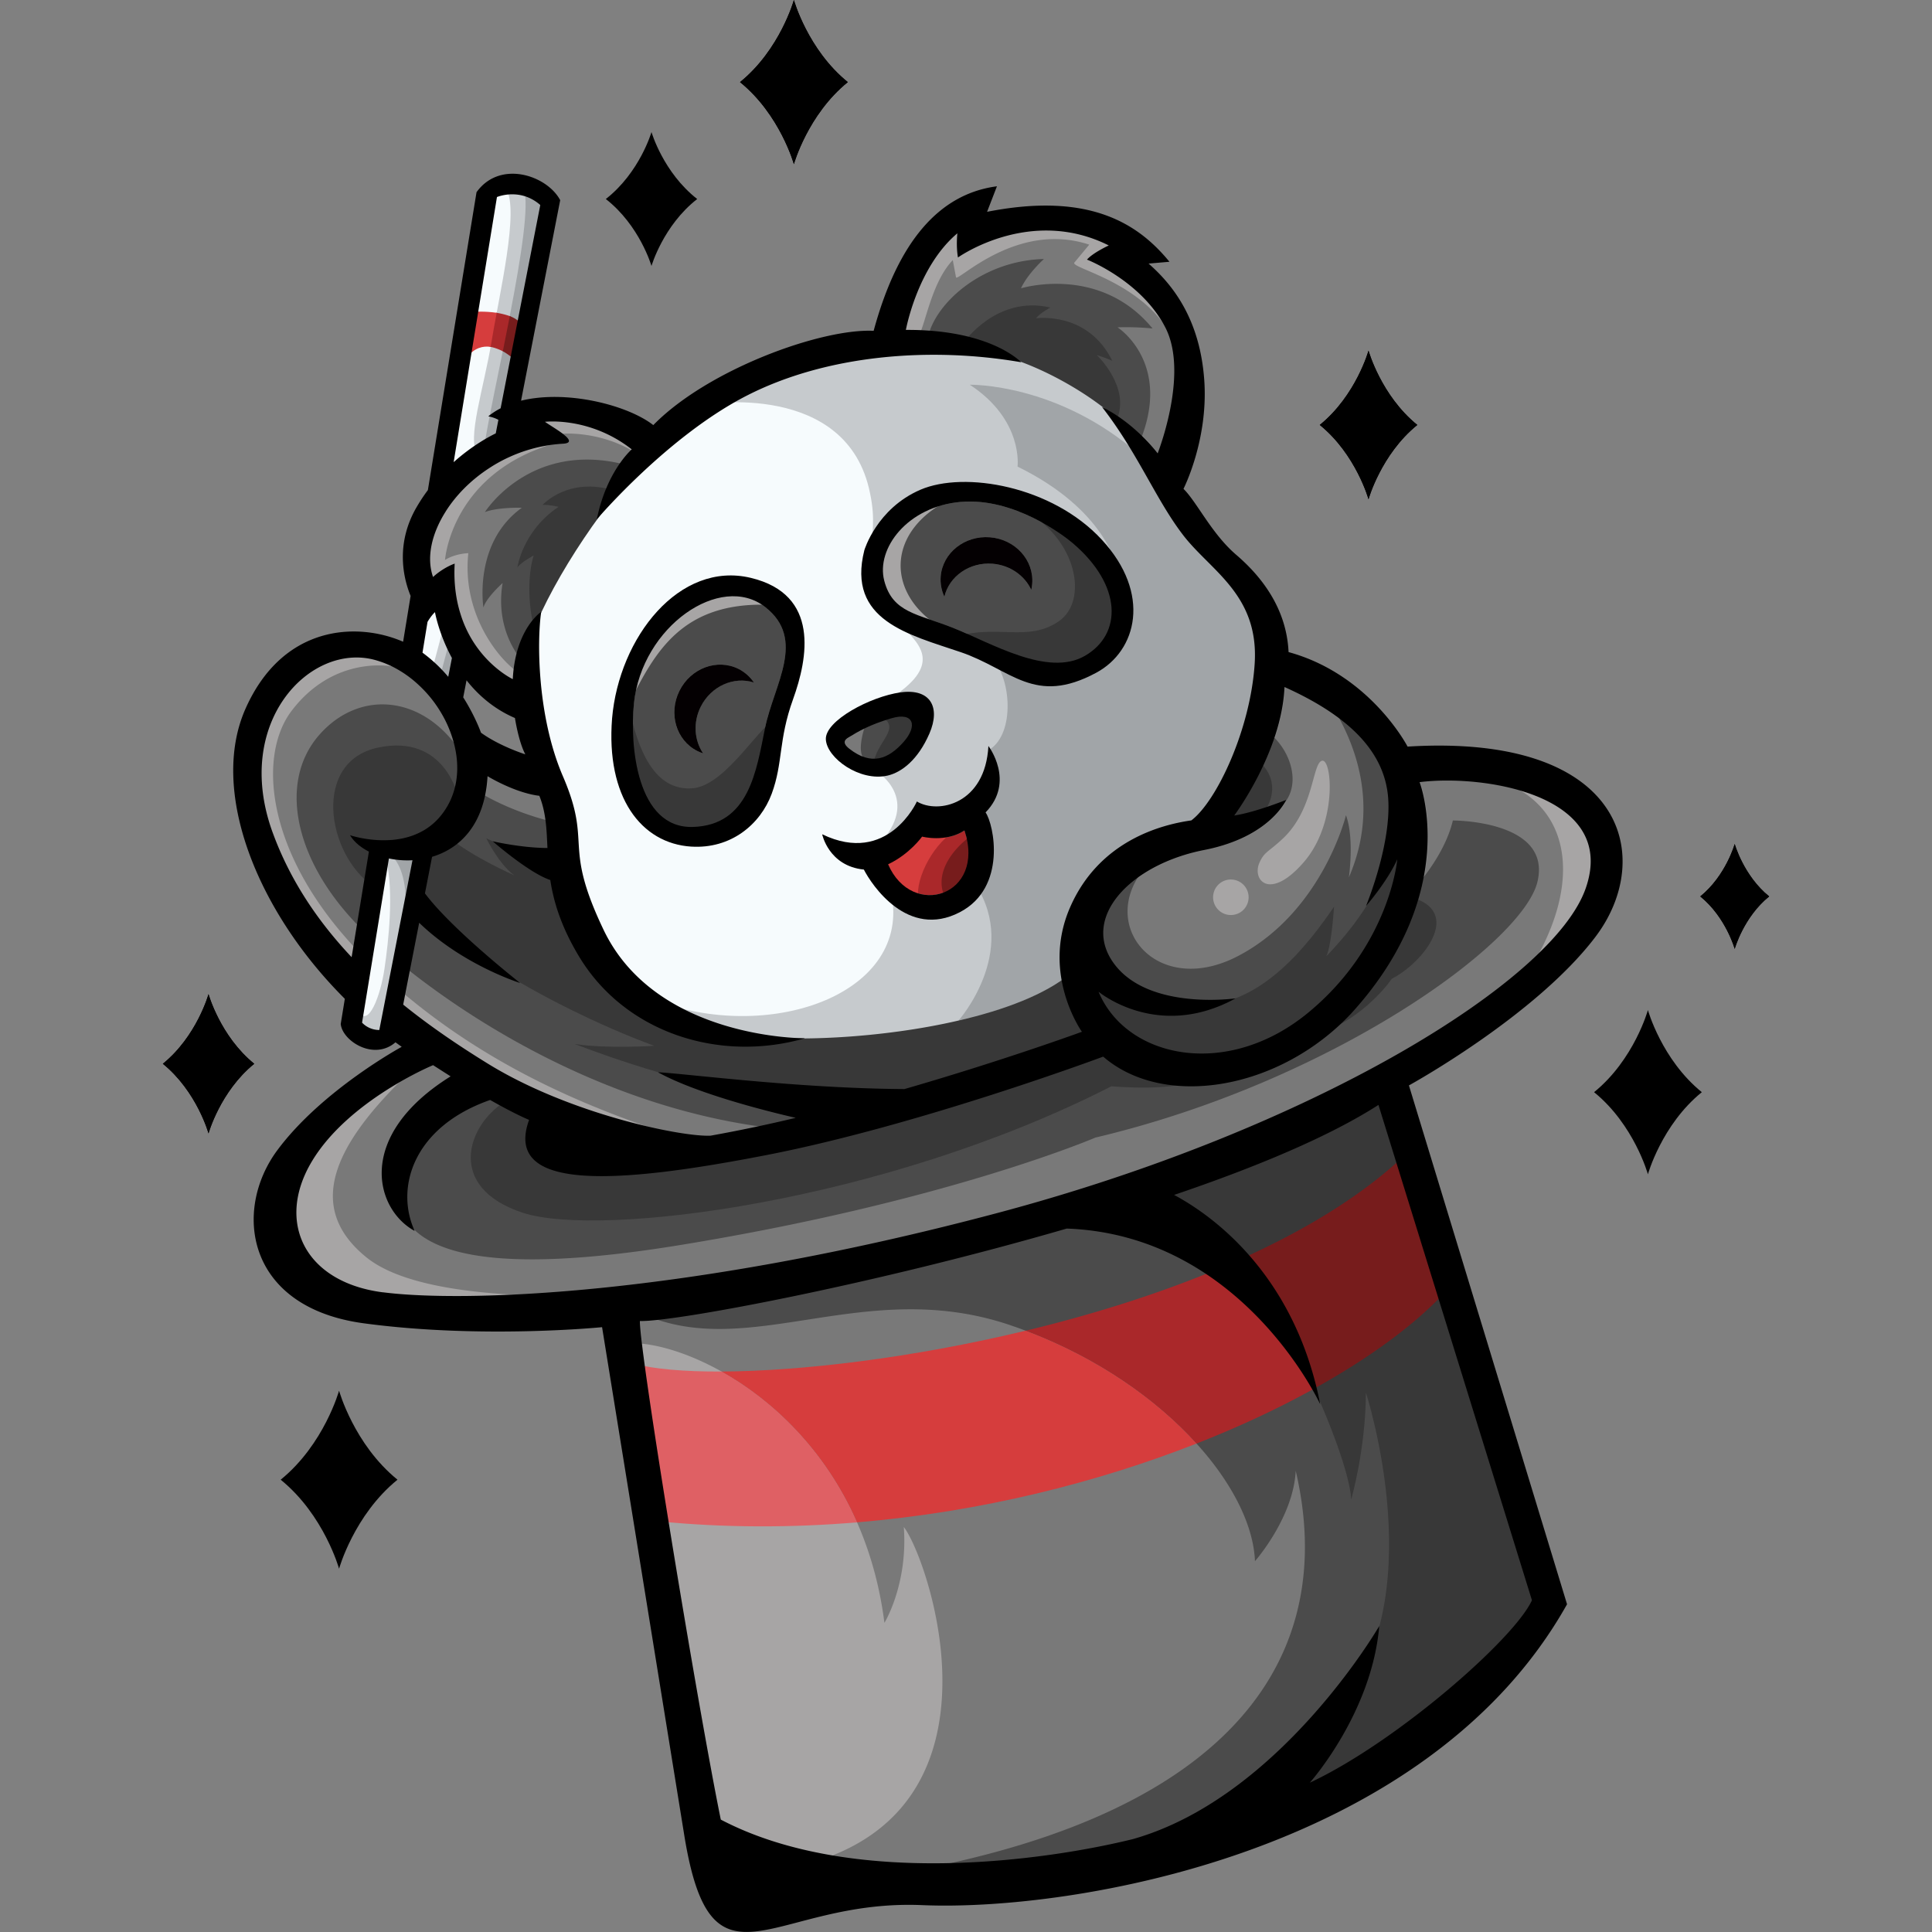
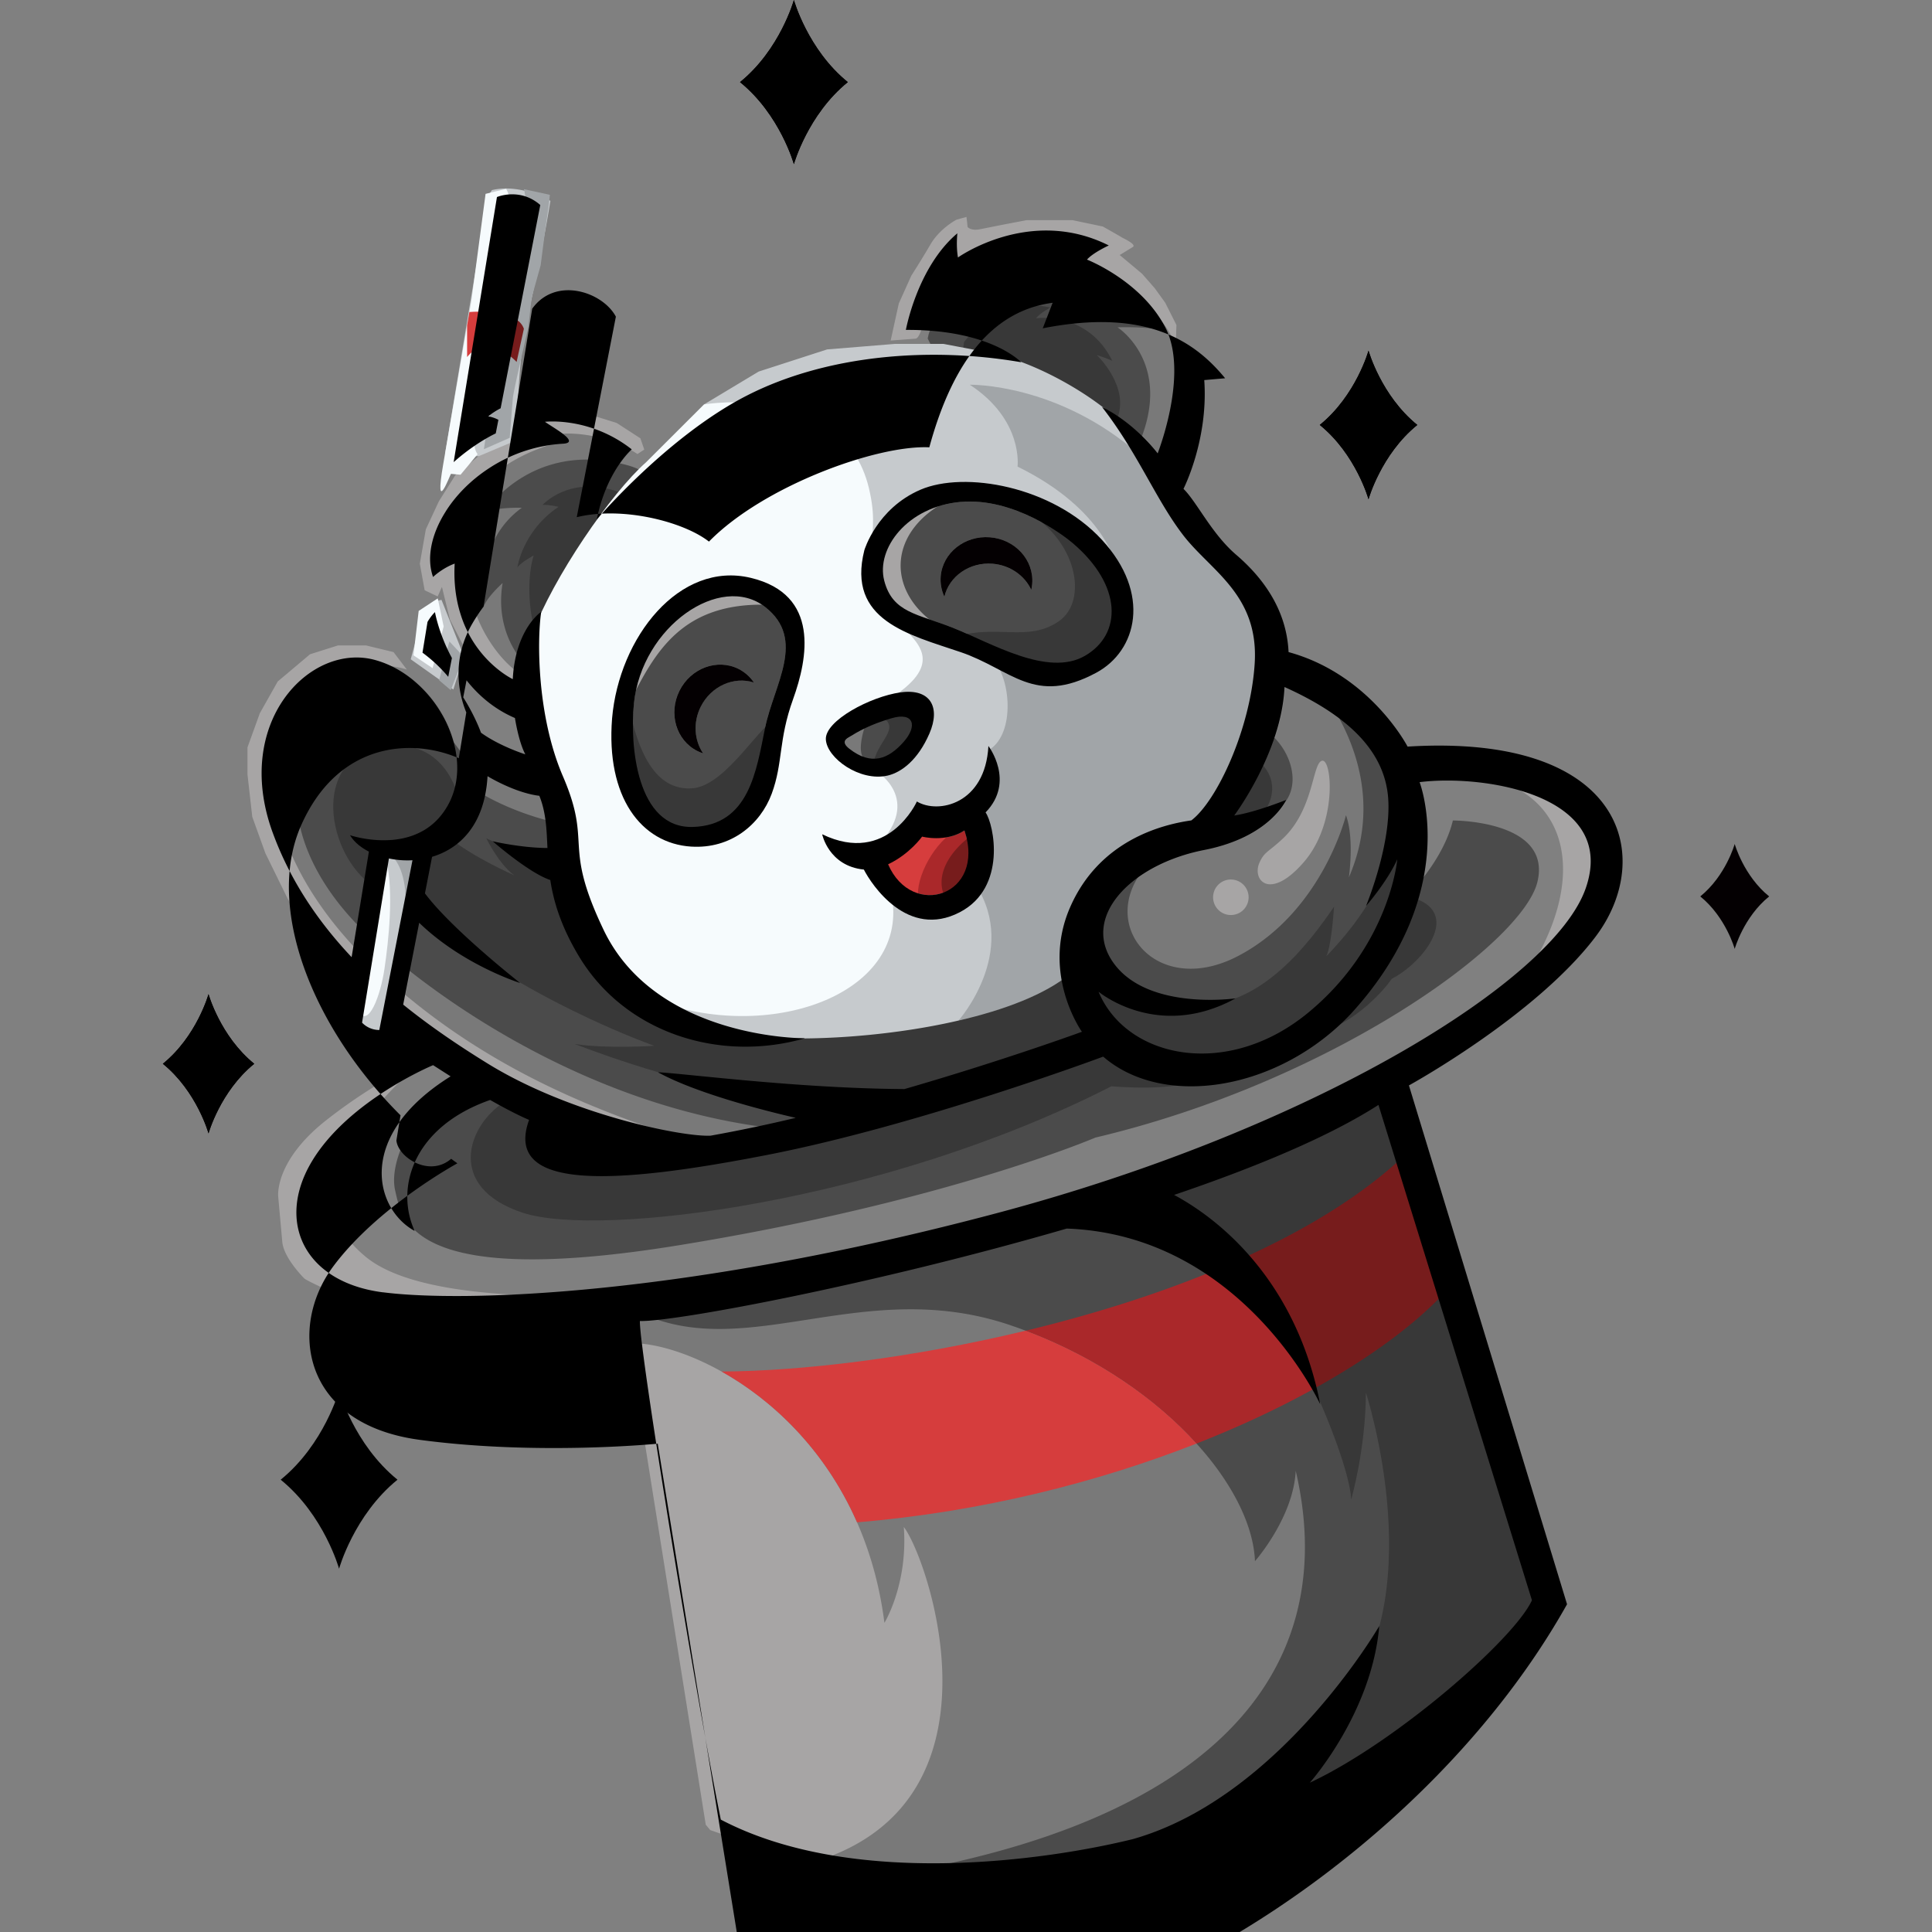
<svg xmlns="http://www.w3.org/2000/svg" width="100" height="100" stroke="#000" stroke-linecap="round" stroke-linejoin="round" fill="#fff" fill-rule="evenodd">
  <rect width="100%" height="100%" fill="#808080" stroke="none" />
  <style>
        .B{fill-rule:nonzero}.C{stroke:none}.D{fill:#000}.E{fill:#040002}
    </style>
  <g fill="#797979" class="B C">
    <path d="M22.558 29.765c.53-.441 1.008-.592 1.008-.592-.056 1.017.072 1.881.303 2.61.161.524.394 1.024.692 1.484.879 1.354 2.012 1.885 2.012 1.885.135-2.605 1.471-3.485 1.471-3.485-.222 1.521-.207 5.417 1.123 8.509 1.552 3.601-.051 3.439 2.109 7.955 2.718 5.678 10.423 5.608 10.423 5.608-4.418 1.272-9.298-.268-11.689-4.223-.942-1.564-1.323-2.848-1.494-3.966-1.09-.366-2.87-1.909-2.978-2.005.086.019 1.501.342 2.831.347-.045-.972-.07-1.833-.419-2.701-1.287-.157-2.68-1.015-2.68-1.015-.142 2.497-1.423 3.74-2.872 4.173l-.368 1.891c1.4 1.877 4.931 4.642 4.931 4.642s-2.966-.926-5.229-3.118L20.905 52c1.444 1.166 2.95 2.174 4.39 3.061 4.237 2.61 10.022 3.797 11.52 3.724a77.862 77.862 0 0 0 4.405-.923c-1.516-.349-5.121-1.254-7.131-2.359 1.485.074 7.242.836 12.759.87 5.157-1.489 9.187-2.964 9.187-2.964s-2.122-2.967-.617-6.432 4.731-4.29 6.28-4.51c1.313-.991 3.068-4.724 3.28-8.131.219-3.555-2.271-4.781-3.697-6.627s-2.35-4.258-4.206-6.64c1.736.856 2.88 2.401 2.88 2.401.246-.648 1.533-4.297.402-6.507-1.246-2.429-4.061-3.523-4.061-3.523.316-.362 1.128-.732 1.128-.732-4.076-2.049-7.806.622-7.806.622-.106-.603-.032-1.251-.032-1.251-2.077 1.747-2.666 5-2.666 5 4.398-.029 5.965 1.673 5.965 1.673-4.73-.815-10.042-.381-14.159 1.706s-7.803 6.427-7.803 6.427c.499-2.499 1.808-3.624 1.808-3.624-2.179-1.706-4.492-1.427-4.492-1.427.436.316.928 1.135.928 1.135-.943.055-1.867.282-2.728.67a7.653 7.653 0 0 0-1.099.603c-.95.619-1.72 1.41-2.246 2.246-.73 1.152-.997 2.388-.648 3.379a3.805 3.805 0 0 1 .112-.1m22.181-1.284s.637-2.159 2.907-3.133 6.808-.198 9.384 2.588 1.822 5.75-.287 6.885c-3.21 1.726-4.379-.166-7.029-1.07s-5.895-1.627-4.975-5.271m1.867 7.358c1.56-.22 2.085.773 1.499 2.13s-1.434 2.002-2.156 2.174c-1.439.338-3.16-.908-3.203-1.872s2.302-2.215 3.861-2.432m.851 5.646c1.099.663 3.543.14 3.702-2.873 0 0 1.407 1.841-.147 3.439.432.605 1.123 3.888-1.333 5.165-2.697 1.405-4.565-1.419-4.967-2.207-1.825-.186-2.157-1.827-2.157-1.827 3.403 1.641 4.902-1.697 4.902-1.697m-15.778-4.299c.362-4.198 3.485-8.165 7.184-7.275 3.584.863 2.953 4.157 2.184 6.282s-.511 3.283-1.104 4.89-2.128 2.863-4.16 2.738c-2.611-.161-4.424-2.579-4.104-6.635" />
    <path d="M66.605 41.403s-.825 1.922-4.24 2.591c-3.814.747-6.425 3.501-4.668 5.885 1.798 2.439 6.29 1.795 6.29 1.795-4.037 2.215-7.093-.344-7.093-.344 1.43 3.449 6.657 4.562 10.874 1.067s4.588-7.921 4.588-7.921c-.503 1.128-1.554 2.345-1.619 2.42.057-.14 1.323-3.239 1.147-5.594-.181-2.41-2.056-4.256-5.365-5.743-.147 3.379-2.603 6.651-2.603 6.651 1.09-.163 2.688-.807 2.688-.807m-22.659-2.66c1.162.92 2.041.537 2.81-.323s.527-1.581-.607-1.244-1.709.675-2.23.993c-.123.075-.393.241.027.574m16.86 23.105c2.432 1.304 6.331 4.507 7.562 10.838-.128-.27-4.172-8.77-13.12-9.095-9.908 2.88-20.263 4.829-22.092 4.786-.031 1.545 2.94 19.68 4.186 25.806 6.837 3.586 16.931 2.094 21.328 1.01 7.623-2.155 12.754-11.03 12.754-11.03-.379 4.449-3.497 7.999-3.594 8.11 4.499-2.109 10.601-7.459 11.495-9.445L71.383 57.189c-2.544 1.636-6.342 3.221-10.576 4.659M19.129 44.078c-.434-.221-.776-.513-.976-.848 0 0 .441.149 1.077.222a5.746 5.746 0 0 0 1.089.021c.436-.036.894-.132 1.333-.332a3.229 3.229 0 0 0 1.152-.865c.904-1.068 1.075-2.449.735-3.774-.146-.562-.371-1.101-.668-1.6a6.399 6.399 0 0 0-1.232-1.508 5.746 5.746 0 0 0-.976-.718c-.387-.228-.801-.403-1.234-.521-3.354-.904-7.36 3.244-5.281 8.936.918 2.518 2.378 4.641 4.087 6.452z" />
-     <path d="M73.512 40.479s2.21 5.683-3.545 11.98c-3.735 3.977-9.698 4.941-12.831 2.227 0 0-9.519 3.557-17.413 5.092s-13.64 1.879-12.303-1.817c-.595-.253-1.311-.631-2.014-1.031-3.957 1.383-4.936 4.518-3.907 6.779-2.063-1.125-3.08-4.918 1.86-8.001l-.906-.579s-4.348 1.798-6.256 4.95-.402 6.285 3.656 6.808 15.444.243 31.772-4.095 28.797-11.99 30.485-16.81-5.222-5.924-8.597-5.503M46.672 31.522c.065.148.703.693.828.835s.397.23.397.23l1.396.432c.465.144 1.506.322 1.557.352s1.258.327 1.258.327l2.377-.067c.04 0 .793-.231.823-.251s.793-.724.793-.724l.311-1.667v-1.536c0-.512-.854-1.797-.864-1.838s-.377-.555-.377-.555l-.667-.529-1.667-.572-.82-.229c-.03-.007-1.049-.082-1.079-.055s-1.085 0-1.085 0l-1.024-.043c-.341-.015-1.19.31-1.23.327s-.999.764-1.019.794-.402 1.05-.402 1.05l-.171.858c-.01.03.211 1.767.211 1.767l.452 1.094M34.15 41.012l1.295.482h1.943c.045 0 1.1-.648 1.1-.648l.949-.647c.316-.216.512-1.085.527-1.206s.136-1.498.136-1.498l.363-1.153c.03-.086.134-.647.205-.723s.232-.724.232-.724l.208-.784-.03-.851.03-.881-.542-.828-.603-.691-1.159-.169-.151 1.928-2.32-.407-3.321 1.616-.255.524-.655 2.275.346 2.364c.116.789.949 1.476.995 1.506s.708.513.708.513" />
  </g>
  <g fill="#4b4b4b" class="B C">
    <path d="M79.563 80.189l-1.28-3.569-1.462-4.76-1.822-5.453-1.25-4.504-1.943-5.769-11.789 5.131-6.608 1.848-5.784 1.707-5.943 1.224-6.426 1.366-2.029.583c5.543 2.51 11.529-1.968 19.079.603S64.797 76.79 64.957 80.806c0 0 1.988-2.249 2.109-4.679 2.189 9.379-2.952 17.613-20.023 20.746 0 0 6.889.502 10.544-.341s6.828-1.948 6.828-1.948l4.167-1.742q1.522-.753 3.043-1.506l3.268-2.561 3.585-3.389 1.732-2.44zM43.428 58.017l1.536-.753-4.609-12.065-11.637-2.64s-2.009-.412-3.907-1.547l-.692-1.642c-1.91-3.394-5.453-3.811-7.621-1.3s-1.206 6.768 2.47 10.262 12.009 9.258 21.81 10.142zm5.895-25.521c1.978.783 4.904 2.567 6.832 1.451s1.952-3.639-.637-5.839c-.472-.4-3.038-2.369-5.795-2.128s-4.386 2.41-3.955 4.078 1.719 1.711 3.556 2.439m-.634-2.658c.101-1.224 1.241-2.132 2.55-2.026s2.287 1.182 2.188 2.405a1.934 1.934 0 0 1-.048.316c-.34-.733-1.092-1.278-2.002-1.352-1.193-.096-2.248.648-2.497 1.709-.153-.328-.219-.691-.191-1.052M35.866 42.803c2.909-.089 3.285-2.906 3.736-5.135s2.154-4.574 0-6.252c-2.302-1.793-6.382 1-6.792 5.001-.222 2.159.149 6.478 3.056 6.386m-.696-7.049c.586-1.174 1.952-1.68 3.051-1.133.324.163.6.406.802.706-1.037-.335-2.219.183-2.754 1.254-.408.817-.331 1.742.122 2.412a1.958 1.958 0 0 1-.296-.12c-1.099-.549-1.513-1.944-.925-3.118m9.725 3.639c.724.271.788.392 1.28 0s1.185-1.069 1.185-1.069l.271-.577v-.402c0-.02-.221-.567-.221-.567l-.281-.181c-.015 0-.382-.01-.487.02s-.346.045-.502.12l-1.306.668s-.663 1.718.06 1.988m-19.872-7.947c.143-.512.994-1.27.994-1.27-.422 2.51.994 3.996.994 3.996 3.103.442 4.409-.522 4.409-.522s6.005-8.255 1.024-9.58-7.345 2.436-7.345 2.436c.67-.263 1.913-.226 1.913-.226-2.53 1.821-1.988 5.165-1.988 5.165M57.125 23.61l1.827-.643c1.787-4.177-1.109-6.025-1.109-6.025.605-.019 1.21.001 1.812.06-2.736-3.334-6.808-2.079-6.808-2.079.341-.753 1.185-1.516 1.185-1.516-3.253.081-5.693 2.36-6.014 4.117l1.356 2.671zm8.709 18.479c1.702-.926 1.143-3.076-.083-4.1 0 0-1.928 3.203-2.259 4.221s.64.805 2.342-.12" />
    <path d="M56.719 58.876c12.205-2.892 22.096-10.042 22.859-13.235s-4.378-3.173-4.378-3.173c-.422 1.787-1.857 3.348-1.857 3.348s-1.352 2.092-1.667 2.765l.833-1.785.352-1.235.271-2.129-.211-2.038-.683-2.029-1.436-2.179-1.225-.813-.552.191c-.184.064 2.932 3.906.793 8.847 0 0 .291-2.019-.151-3.214 0 0-1.214 4.991-5.572 7.28s-7.543-1.832-4.579-4.84c0 0-1.687.231-1.966.871s-1.067.896-1.308 2.021a8.77 8.77 0 0 0-.181 2.108 7.144 7.144 0 0 0-.006 1.688c.107.924.991 1.968.991 1.968l.351.287-2.098.838-6.688 2.363-6.416 1.536-6.251 1.416-3.826.06-2.35-.436-.904-1.582-3.532-1.785-1.363.354-1.948 1.206c-.649.402-1.908 2.611-1.566 4.076.351 1.526.803 5.081 14.66 2.832s21.603-5.585 21.603-5.585m13.331-7.853l.649-.851-.91 1.353c-.767 1.167-1.887 1.557-2.715 2.192l1.47-1.127zm-5.091 3.525l1.974-.729c-.7.488-1.631.801-2.934 1.077zm-6.536-.131l2.752.832c-.721 0-1.314-.09-1.796-.245-.886-.285-1.975-1.416-1.983-1.424z" />
  </g>
  <g fill="#383838" class="B C">
    <path d="M47.043 38.833c.533-.251.457-.784.463-.809s.13-.341.185-.653-.246-.392-.627-.597-1.124-.07-1.124-.07l-.352.362c1.135.633-.271 1.345-.371 2.491.572.215 1.294-.472 1.827-.724m-15.981-.954c0 .06.391 2.741.437 3.246s.798 1.95.844 2.07 2.817 1.928 3.058 2.034 1.928.135 1.973.105l2.274-1.371c.045-.044 1.22-3.359 1.22-3.359l-.648-3.374c-.738.016-2.586 3.42-4.363 3.57s-2.721-1.566-3.233-3.896c-.001 0-1.562.914-1.562.974m23.834-.974c.06 0 2.832-.462 3.454-.663s1.587-1.627 1.587-1.627l.965-2.852c.322-.951-.763-1.988-.783-2.049s-2.893-4.016-4.58-4.768-1.185-.412-1.385-.473-1.125.422-1.165.473-.101 1.395-.101 1.395c2.872 1.506 3.48 4.76 1.898 5.829s-3.164.151-5.232.768l.362 1.557c.041.061 4.92 2.409 4.98 2.409m-27.273-8.153c-.321 1.013-.281 2.575.005 3.682l.015.565c0 .045 3.931-1.717 3.931-1.717l2.305-3.072c.768-1.024.316-2.079-2.079-2.817s-3.716.743-3.716.743c.342-.02.824.1.824.1-1.868 1.25-2.129 3.138-2.129 3.138.172-.261.844-.622.844-.622M56.171 23.042s.889.377 1.627-1.31-1.028-3.355-1.028-3.355q.409.127.802.297c-1.28-2.59-3.947-2.199-3.947-2.199.2-.267.738-.557.738-.557-2.772-.648-4.469 1.797-4.469 1.797l-.126 1.109 1.506 2.139zm8.967 16.363l-1.888 2.591-.08 1.004 2.179-.864c.914-1.194.411-2.259-.211-2.731m-7.348 11.887l-.965-.527q-.252.131-.504.264v.693c0 .023.301.716.301.716l.941 1.28 1.559.874 2.048.467 1.363.136c.454.045 1.785-.309 1.815-.331s1.506-.489 1.536-.527.969-.319 2.677-.952 3.013-2.048 3.474-2.721c1.677-.864 3.7-3.489.989-4.228 0 0-.582-.331-.386-1.385s-.457-1.928-1.09.136-2.897 4.303-2.897 4.303c.281-.582.397-2.557.397-2.557-1.265 1.853-3.71 5.116-7.004 5.096l-3.103-.313z" />
    <path d="M62.151 55.758l-4.805-1.672-.693-.19-4.639 1.857-4.268 1.265-1.161.292 1.785-.574 2.712-.858 5.993-2.244-.874-1.582-.497-2.47-.377-.452.472-1.18-14.158.683c-4.719.227-12.231-2.932-14.219-4.479 0 0-1.667-.452-2.249-.763 0 0 .617 1.296 1.439 1.913 0 0-2.162-.949-3.382-1.966l.64-1.491-.113-.474c-.037-.158-.724-3.404-4.177-2.681s-2.661 5.543-.272 7.17c0 0 1.236-.161 2.742 1.306s2.287 2.061 2.287 2.061l1.416.896c1.864 1.258 5.339 2.997 8.111 4.006 0 0-2.496.166-4.122-.097 0 0 5.091 2.008 9.047 2.531s5.633 1.225 5.633 1.225l.737-.121-1.359.344-3.986 1.054-3.685.633q-2.119.185-4.238.371l-3.354-2.55-2.46-.462c-1.898 1.226-2.992 4.408.984 5.714s18.657-.522 30.466-6.547c0-.001 3.599.33 4.624-.468m17.015 23.622l-.803-2.872-1.406-3.976-1.275-4.157-.944-3.053-.974-3.404q-.547-1.773-1.095-3.546l-1.104-2.159-2.018.904-2.993 1.495-4.559 1.898-4.137 1.175c-1.379.391 3.072 1.225 3.916 2.204s2.44 1.551 2.998 2.485 1.31 1.491 1.596 2.214.724 1.052 1.039 1.988c1.311 2.636 2.47 5.729 2.531 7.035 0 0 .743-2.551.763-5.523 0 0 3.584 10.995-1.647 16.488-5.081 5.362-2.551 5.191-.954 4.448s4.509-2.571 4.509-2.571l2.972-2.339 2.571-2.39 1.998-2.48.07-.452z" />
  </g>
  <path d="M45.778 83.999c-1.327-10.423-9.851-14.61-13.225-14.474l3.976 24.918.231.281 5.021 1.747c10.764-2.932 6.226-15.886 5-17.432.221 2.972-1.004 4.961-1.004 4.961m37.227-40.811l-.67-1.077-1.1-1.047-1.552-.678-2.658-.467-.248.279c4.458.904 5.481 5.272 2.199 10.303l1.378-.595.888-1.009c.296-.337 1.115-1.401 1.123-1.423s.588-1.506.588-1.506l.128-1.296zM18.968 65.082c-3.374-2.731-1.506-6.176 2.772-10.092 0 0-2.098.834-4.83 2.973s-2.51 3.976-2.51 3.976l.211 2.34c.07.779.974 1.727 1.134 1.888s2.219 1.061 2.219 1.061l2.32.374 3.384.552h2.209q2.45-.497 4.901-.994c1.633-.331-8.435.654-11.809-2.077m.293-15.124c-5.444-5.211-6.029-10.699-4.179-13.152s4.449-2.633 5.975-2.151l-.688-.903-1.423-.346h-1.454l-1.446.458-1.672 1.409-.926 1.642-.64 1.77v1.393l.248 2.199.678 1.883 1.167 2.38 1.687 2.688 1.408 1.543 2.538 2.139 2.726 1.81 2.35 1.348 2.629 1.318 3.72 1.265 4.181.527c-5.29-1.624-11.435-4.007-16.879-9.219m3.392-19.088l.221-.492.412 1.687.763 1.486c.255.496 1.004 1.225 1.034 1.285s1.767 1.145 1.767 1.145l.04-1.145c-.768-.407-3.013-2.801-2.651-6.205 0 0-.663.01-1.206.351 0 0 .317-4.599 5.895-6.095l-.266-.349c-.088-.116 2.333-.374 4.332.961l.352-.231-.201-.583-1.225-.793-1.697-.532-1.365-.131-1.246.141-.321.281.12.442-.692.683-1.446.422-1.707 1.396-.854 1.356-.672 1.447-.312 1.778.251 1.375zM32.734 34.51l-.136 1.15v.683c1.296-2.575 2.696-5.181 7.155-5.04l-.522-.748-.813-.14-.698-.111-1.285.246-.793.427-.868.748-.874.914-.552.718zm16.639-8.751s-.809-.344-2.104.364-1.845 2.086-1.845 2.086l-.407.947.241 1.154c.081.385.535.971.565 1.002s.768.579.768.579l1.22.625 1.16.12c-3.213-1.747-3.193-5.256.402-6.877m10.39-10.85l-.648-.738c-.023-.023-1.159-.971-1.159-.971l.677-.414c.226-.138-.557-.482-.58-.505s-.971-.557-.971-.557l-1.574-.33h-2.366l-1.22.233-1.212.241c-.404.081-.632-.083-.632-.143s-.053-.497-.053-.497l-.512.141s-.859.437-1.356 1.288-.987 1.611-.987 1.611l-.648 1.439-.422 1.92 1.288-.098c.429-.033.662-2.741 1.928-4.067l.166.888c.055.296 3.118-2.937 6.897-1.687l-.768.926c-.256.309 3.902 1.042 5.248 4.276l.033-1.044-.58-1.152zm8.668 24.466c-.512.11-.413 2.52-2.039 4.037-.754.704-.937.666-1.192 1.215-.428.918.52 2.033 2.282 0s1.461-5.362.949-5.252m-4.722 6.148a.919.919 0 0 0-.796 1.379.919.919 0 0 0 .796.46c.508 0 .919-.411.919-.919s-.411-.919-.919-.919" fill="#a7a5a5" class="B C" />
  <path d="M59.45 23.794l-.941-1.263-.335-.453c-.95-1.152-4.133-3.249-6.96-3.825l-2.379-.453h-2.515l-3.509.286-3.54 1.145-2.832 1.702 1.28 2.441 2.737 1.572 1.687 3.041c.041.12 1.003 3.697 1.003 3.856s-.641 3.254-.845 3.965-1.044 6.861-1.795 8.428-4.039 4.369-5.606 5.061-1.234 2.762-1.215 2.791 1.588.856 1.588.856l1.716.612 1.405.019c2.687.376 7.295.159 11.215-.75l2.723-1.701 1.244-3.121.665-3.557 1.415-3.764c.471-1.255 1.747-2.651 1.839-2.892l1.535-3.916.573-6.417zM44.682 39.611l-.296-.157c-.034-.019-.333-.164-.4-.277s-.287-.371-.308-.395-.393-.333-.393-.333.053-.39.063-.412.33-.368.33-.368l.054-.212c.021 0 .636-.149.655-.164s1.157-.586 1.157-.586l.824-.123.535-.053.248.068.113.108.277.238a.392.392 0 0 0 0 .174c.024.096 0 .338 0 .338q.011.125.01.25c-.003.082-.174.482-.191.511s-.301.408-.315.461-.294.33-.355.39-.376.287-.407.316-.518.205-.518.205l-.574.068c-.024 0-.483-.035-.509-.046m5.683 5.919c-.159.492-.769.815-.783.836s-.971.431-.993.439-.815 0-.829 0-1.212-.453-1.212-.453l-.723-.61-.574-1.304.294-.451 1.574-.957.407-.369 2.704-.166c.901-.055.301.754.383 1.272s-.088 1.272-.247 1.761zm7.685-13.163c-.072.542-.361.974-.824 1.366s-1.366.974-2.248 1.123-2.191-.171-3.355-.831-2.41-1.125-2.42-1.167c0 0-1.928-.472-2.42-.682s-1.065-1.014-1.447-1.597-.342-1.053-.19-1.747 1.173-1.957 1.173-1.957l1.195-.986 1.485-.289 1.608-.13 1.014.169 1.636.383c.546.128 1.478.742 1.506.752s1.345.974 1.345.974.694.745.714.793.884 1.306.856 1.338.4 1.284.41 1.335.032.612-.038 1.154zM25.459 9.841l-.203.309-2.214 13.296.724.117 1.002.053 1.661-.7c.553-.233.151-3.261.915-6.675s1.145-5.844 1.145-5.844-1.522-.918-3.028-.556m-3.02 21.276l-.529.567-.653 2.44L23.466 35.69l.542-1.737-1.155-2.902zm-3.441 16.792l-.67 5.123.497.512h1.198l1.918-9.349-2.099-.151z" fill="#c6cacd" class="B C" />
  <path d="M65.56 32.366c-.341-1.606-1.145-2.33-1.145-2.33l-1.928-2.129c-.843-.944-1.486-2.028-1.486-2.028l-1.863-2.502-.145.172c-4.238-3.735-8.796-3.635-8.796-3.635 2.792 1.828 2.47 4.238 2.47 4.238 4.599 2.249 5.121 5.194 5.121 5.194s-.351.007-.151.379.201 1.215.421 1.968-.271.753-.432 1.506-.502.462-.954.954-1.315.431-2.269.703-3.063-.783-3.063-.783c1.004 1.004 1.206 3.876-.118 4.724l.083.61c.06.361-.324 1.213-.579 1.951l-.279.768s.08 1.296.251 2.139-.181 1.557-.181 1.557c2.229 3.474-.905 7.003-.905 7.003 2.371-.548 4.491-1.35 5.785-2.424l-.06-.362 1.707-4.699 1.326-.803 1.104-.442 1.687-.582c.461-.184.888-.442 1.265-.763.603-.522.783-.844 1.285-1.827s1.024-1.647 1.366-2.792.362-1.587.482-2.691.338-1.466-.003-3.072m-40.508-9.118l1.335-.588q.059-.755.116-1.511l.05-.577c.017-.193.291-1.431.296-1.451l.502-2.195.171-1.521.467-1.677.226-1.757.186-1.29.065-.598-1.35-.296c.588 1.582-1.762 11.051-2.064 13.461m-2.32 11.959l.603.512.673-1.727-.744-.793zm-1.732 11.949l.909-2.871-1.723-.097c.497.439.889 1.311.813 2.968" fill="#a1a5a8" class="B C" />
  <path d="M44.105 37.487l1.538-1.07c3.208-1.853 2.073-2.981 1.08-3.95-2.591-4.018-1.096-4.138-1.688-6.929-1.167-5.865-8.596-4.605-8.596-4.605l-2.993 2.988c-1.827 1.616-4.793 5.928-5.924 8.941l-.18 1.54.18 2.497.287 1.477c.096.492.706 2.212.724 2.319s.465 1.19.465 1.19l.318 1.945.39 2.694c.13.898.422.889 1.447 2.923s2.969 2.41 2.969 2.41c5.962 2.107 13.028-.494 12.018-5.589l-.528-1.222c-.376-.875-.135-1.326-.135-1.326 2.215-2.333-.046-3.75-.046-3.75s.084-.149-.436-.255-1.28-.694-1.648-1.152.759-1.076.759-1.076m-3.065-3.275c0 .036-.256 1.22-.256 1.22l-.383 1.085-.446 1.446-.195 1.13-.301 1.399-.822 1.588-1.159.903-.836.256c-.022.009-1.053 0-1.053 0l-.815-.225c-.039-.021-.744-.393-.744-.393l-.851-.887-.588-1.077-.324-.8c-.107-.267.007-1.28 0-1.376l-.099-1.675c0-.019.362-1.391.376-1.429s.318-1.234.318-1.258.826-1.535.858-1.574 1.15-1.024 1.182-1.046 1.658-1.056 1.658-1.056l.702-.106c.039-.008 1.015 0 1.015 0l1.13.301q.37.274.74.549l.692.989.241 1.085c.08.362-.04.909-.04.948M25.133 10.034l-.724 5.463-1.466 8.517c-.489 2.839.377.505.399.512s.497.045.497.045l.881-1.061c-.577-.759.331-3.434.724-5.844s1.446-6.793.753-7.893zM21.671 31.621l-.271 2.297.992.667.572-2.159-.306-1.454zm-1.91 12.936l-.793 3.484-.322 2.631c-.107.877-.542.914-.06 1.707s1.105-.809 1.315-2.239.492-3.956.09-5.623z" fill="#f6fbfd" class="B C" />
-   <path d="M37.348 70.99c-1.942.01-3.516-.13-4.564-.407l.207 1.668.007.051 1.027 6.437c3.501.347 6.974.34 10.336.058-1.686-3.834-4.449-6.372-7.013-7.806" fill="#df6064" class="B C" />
  <path d="M47.728 43.302s-.646.909-1.759 1.434c1.241 2.865 5.08 1.624 3.953-1.752-.988.641-2.193.318-2.193.318M25.395 17.659q-.021.144-.051.289c.227.032.534.149.722.256l.362-1.826c-.207-.082-.516-.156-.75-.193l-.282 1.474M67.408 70.579c-.316-.935-.752-1.265-1.039-1.988s-1.039-1.28-1.598-2.214c-.222-.371-.605-.685-1.041-.989-3.333 1.456-7.006 2.612-10.643 3.49 3.733 1.407 6.775 3.555 8.842 5.842 2.232-.875 4.278-1.839 6.093-2.844a39.325 39.325 0 0 0-.615-1.296" fill="#aa282a" class="B C" />
  <path d="M72.83 59.677c-2.342 2.256-5.529 4.155-9.1 5.709.436.304.82.617 1.041.989.559.935 1.311 1.491 1.598 2.214s.724 1.053 1.039 1.988c.213.429.417.861.615 1.297 2.926-1.62 5.247-3.347 6.765-4.986zM26.388 16.361l-.362 1.819a3.115 3.115 0 0 1 .714.555q.187-.859.376-1.718c-.11-.316-.386-.521-.728-.656m22.689 30.374s.794-.239 1.22-.949.322-.759.428-1.362-.428-1.198-.428-1.198c-1.34.994-2.018 2.349-1.22 3.509" fill="#771c1c" class="B C" />
  <path d="M53.087 68.877c-5.856 1.409-11.621 2.095-15.739 2.113 2.564 1.434 5.328 3.972 7.013 7.806 6.444-.537 12.486-2.08 17.568-4.077-2.067-2.287-5.109-4.434-8.842-5.842M24.295 16.149l-.118.692v1.639c.386-.477.82-.586 1.217-.525q.029-.145.051-.289c.07-.436.164-.941.265-1.475-.58-.089-1.171-.06-1.414-.041m22.898 30.365h.342c-.191-1.064.879-3.033 2.038-3.575l-2.061-.296-2.252 1.898.959 1.371z" fill="#d63d3d" class="B C" />
  <g class="D B C">
-     <path d="M82.585 48.484c3.104-4.097 1.538-10.534-9.729-9.84 0 0-1.928-3.733-6.16-4.892-.106-2.309-1.451-3.957-2.716-5.041s-2.036-2.738-2.723-3.408c0 0 1.296-2.535 1.075-5.63s-1.571-4.885-2.882-6.03l1.081-.094c-1.578-1.923-4.077-3.642-9.44-2.586l.511-1.321c-2.966.39-5.116 2.822-6.382 7.481-2.711-.13-8.584 1.998-11.406 4.88-1.313-1.029-4.478-1.846-6.844-1.263l2.026-10.38c-.679-1.28-3.114-2.106-4.331-.412l-2.518 15.419a9.116 9.116 0 0 0-.593.899c-1 1.73-.772 3.43-.301 4.579l-.388 2.371c-2.386-1.037-6.229-.875-8.158 3.468-1.865 4.198.531 10.416 5.141 15.014l-.212 1.302c.082.877 1.712 1.923 2.834.949q.16.119.323.234s-4.131 2.241-6.44 5.354-1.627 8.134 4.478 8.957 12.332.2 12.332.2l4.254 26.295c1.418 8.765 4.543 3.287 12.315 3.62S73.881 95.929 81.11 83.036l-8.184-26.855s6.558-3.599 9.659-7.696m-10.734-7.182c.175 2.355-1.09 5.454-1.147 5.594.065-.075 1.115-1.292 1.619-2.42 0 0-.371 4.427-4.589 7.921s-9.444 2.381-10.873-1.067c0 0 3.056 2.559 7.092.344 0 0-4.492.644-6.29-1.795-1.757-2.384.853-5.137 4.668-5.885 3.415-.67 4.239-2.591 4.239-2.591s-1.598.643-2.687.807c0 0 2.456-3.273 2.603-6.651 3.309 1.486 5.184 3.333 5.365 5.743M25.722 10.199s1.188-.511 2.243.412L25.912 21.133c-.227.116-.442.255-.638.417a1.767 1.767 0 0 1 .523.18l-.137.702c-.282.135-1.191.607-2.179 1.489zM23.061 26.486c.525-.836 1.296-1.627 2.246-2.246a7.638 7.638 0 0 1 1.099-.603 7.732 7.732 0 0 1 2.729-.67c.943-.054-.492-.82-.928-1.135 0 0 2.314-.28 4.492 1.427 0 0-1.309 1.125-1.808 3.624 0 0 3.688-4.338 7.804-6.427s9.428-2.521 14.158-1.707c0 0-1.566-1.702-5.965-1.673 0 0 .588-3.253 2.665-5 0 0-.075.648.031 1.251 0 0 3.731-2.67 7.806-.622 0 0-.812.371-1.128.732 0 0 2.815 1.095 4.061 3.523 1.13 2.21-.157 5.859-.402 6.507 0 0-1.145-1.545-2.88-2.4 1.856 2.381 2.781 4.791 4.205 6.639s3.916 3.072 3.697 6.627c-.212 3.408-1.967 7.141-3.28 8.131-1.549.219-4.774 1.046-6.28 4.51s.617 6.431.617 6.431-4.03 1.475-9.187 2.965c-5.517-.034-11.274-.796-12.758-.87 2.01 1.106 5.615 2.01 7.131 2.359-1.459.35-2.928.658-4.405.923-1.499.072-7.285-1.113-11.522-3.723-1.439-.887-2.945-1.894-4.39-3.061l.828-4.236c2.262 2.193 5.229 3.119 5.229 3.119s-3.53-2.764-4.931-4.641l.369-1.892c1.45-.432 2.73-1.675 2.872-4.172 0 0 1.393.858 2.68 1.015.35.868.374 1.73.42 2.701-1.33-.005-2.745-.328-2.831-.347.108.096 1.889 1.639 2.978 2.005.171 1.118.552 2.403 1.494 3.967 2.391 3.955 7.271 5.495 11.689 4.223 0 0-7.705.07-10.423-5.608-2.159-4.517-.557-4.355-2.108-7.955-1.331-3.092-1.345-6.989-1.123-8.51 0 0-1.337.879-1.471 3.485 0 0-1.133-.531-2.012-1.884a5.977 5.977 0 0 1-.692-1.485c-.231-.728-.359-1.593-.303-2.61 0 0-.477.152-1.008.593a3.79 3.79 0 0 0-.111.099c-.35-.989-.083-2.225.647-3.378zm.916 9.606l.171-.879c.603.764 1.417 1.484 2.506 1.952 0 0 .18 1.208.537 1.88 0 0-1.331-.42-2.295-1.121-.001-.001-.287-.829-.921-1.832zm-1.849-3.901s.171-.304.386-.507c0 0 .191 1.109.877 2.374l-.19.974a7.599 7.599 0 0 0-1.333-1.25zm-8.015 10.901c-2.078-5.692 1.928-9.84 5.282-8.936.433.118.848.293 1.234.521.35.204.677.445.976.718a6.396 6.396 0 0 1 1.232 1.508 6.105 6.105 0 0 1 .667 1.6c.34 1.327.169 2.707-.735 3.774-.314.371-.708.667-1.152.865-.438.2-.896.296-1.333.333a5.701 5.701 0 0 1-1.089-.022c-.637-.072-1.077-.222-1.077-.222.2.335.542.627.976.848l-.894 5.464c-1.709-1.812-3.169-3.935-4.087-6.453zm5.914 8.204l-.393 2.012v.005a1.234 1.234 0 0 1-.894-.381l.056-.34.345-2.107.989-6.051c.401.084.811.115 1.22.092zm-.21 15.595c-4.058-.523-5.565-3.656-3.656-6.808s6.256-4.95 6.256-4.95l.906.579c-4.94 3.083-3.923 6.875-1.86 8.001-1.029-2.26-.051-5.396 3.907-6.779.704.4 1.42.778 2.015 1.032-1.337 3.697 4.414 3.353 12.303 1.817s17.413-5.092 17.413-5.092c3.133 2.713 9.095 1.75 12.831-2.227 5.755-6.297 3.546-11.98 3.546-11.98 3.374-.421 10.283.682 8.596 5.502S67.917 58.456 51.589 62.794s-27.716 4.617-31.772 4.094zm59.476 15.937c-.895 1.985-6.997 7.336-11.497 9.444.097-.111 3.215-3.661 3.594-8.11 0 0-5.13 8.875-12.754 11.03-4.398 1.085-14.491 2.576-21.328-1.01-1.246-6.126-4.218-24.261-4.186-25.806 1.83.043 12.185-1.905 22.092-4.786 8.948.325 12.992 8.825 13.12 9.095-1.232-6.33-5.131-9.533-7.562-10.836 4.234-1.437 8.032-3.022 10.577-4.659z" />
+     <path d="M82.585 48.484c3.104-4.097 1.538-10.534-9.729-9.84 0 0-1.928-3.733-6.16-4.892-.106-2.309-1.451-3.957-2.716-5.041s-2.036-2.738-2.723-3.408c0 0 1.296-2.535 1.075-5.63l1.081-.094c-1.578-1.923-4.077-3.642-9.44-2.586l.511-1.321c-2.966.39-5.116 2.822-6.382 7.481-2.711-.13-8.584 1.998-11.406 4.88-1.313-1.029-4.478-1.846-6.844-1.263l2.026-10.38c-.679-1.28-3.114-2.106-4.331-.412l-2.518 15.419a9.116 9.116 0 0 0-.593.899c-1 1.73-.772 3.43-.301 4.579l-.388 2.371c-2.386-1.037-6.229-.875-8.158 3.468-1.865 4.198.531 10.416 5.141 15.014l-.212 1.302c.082.877 1.712 1.923 2.834.949q.16.119.323.234s-4.131 2.241-6.44 5.354-1.627 8.134 4.478 8.957 12.332.2 12.332.2l4.254 26.295c1.418 8.765 4.543 3.287 12.315 3.62S73.881 95.929 81.11 83.036l-8.184-26.855s6.558-3.599 9.659-7.696m-10.734-7.182c.175 2.355-1.09 5.454-1.147 5.594.065-.075 1.115-1.292 1.619-2.42 0 0-.371 4.427-4.589 7.921s-9.444 2.381-10.873-1.067c0 0 3.056 2.559 7.092.344 0 0-4.492.644-6.29-1.795-1.757-2.384.853-5.137 4.668-5.885 3.415-.67 4.239-2.591 4.239-2.591s-1.598.643-2.687.807c0 0 2.456-3.273 2.603-6.651 3.309 1.486 5.184 3.333 5.365 5.743M25.722 10.199s1.188-.511 2.243.412L25.912 21.133c-.227.116-.442.255-.638.417a1.767 1.767 0 0 1 .523.18l-.137.702c-.282.135-1.191.607-2.179 1.489zM23.061 26.486c.525-.836 1.296-1.627 2.246-2.246a7.638 7.638 0 0 1 1.099-.603 7.732 7.732 0 0 1 2.729-.67c.943-.054-.492-.82-.928-1.135 0 0 2.314-.28 4.492 1.427 0 0-1.309 1.125-1.808 3.624 0 0 3.688-4.338 7.804-6.427s9.428-2.521 14.158-1.707c0 0-1.566-1.702-5.965-1.673 0 0 .588-3.253 2.665-5 0 0-.075.648.031 1.251 0 0 3.731-2.67 7.806-.622 0 0-.812.371-1.128.732 0 0 2.815 1.095 4.061 3.523 1.13 2.21-.157 5.859-.402 6.507 0 0-1.145-1.545-2.88-2.4 1.856 2.381 2.781 4.791 4.205 6.639s3.916 3.072 3.697 6.627c-.212 3.408-1.967 7.141-3.28 8.131-1.549.219-4.774 1.046-6.28 4.51s.617 6.431.617 6.431-4.03 1.475-9.187 2.965c-5.517-.034-11.274-.796-12.758-.87 2.01 1.106 5.615 2.01 7.131 2.359-1.459.35-2.928.658-4.405.923-1.499.072-7.285-1.113-11.522-3.723-1.439-.887-2.945-1.894-4.39-3.061l.828-4.236c2.262 2.193 5.229 3.119 5.229 3.119s-3.53-2.764-4.931-4.641l.369-1.892c1.45-.432 2.73-1.675 2.872-4.172 0 0 1.393.858 2.68 1.015.35.868.374 1.73.42 2.701-1.33-.005-2.745-.328-2.831-.347.108.096 1.889 1.639 2.978 2.005.171 1.118.552 2.403 1.494 3.967 2.391 3.955 7.271 5.495 11.689 4.223 0 0-7.705.07-10.423-5.608-2.159-4.517-.557-4.355-2.108-7.955-1.331-3.092-1.345-6.989-1.123-8.51 0 0-1.337.879-1.471 3.485 0 0-1.133-.531-2.012-1.884a5.977 5.977 0 0 1-.692-1.485c-.231-.728-.359-1.593-.303-2.61 0 0-.477.152-1.008.593a3.79 3.79 0 0 0-.111.099c-.35-.989-.083-2.225.647-3.378zm.916 9.606l.171-.879c.603.764 1.417 1.484 2.506 1.952 0 0 .18 1.208.537 1.88 0 0-1.331-.42-2.295-1.121-.001-.001-.287-.829-.921-1.832zm-1.849-3.901s.171-.304.386-.507c0 0 .191 1.109.877 2.374l-.19.974a7.599 7.599 0 0 0-1.333-1.25zm-8.015 10.901c-2.078-5.692 1.928-9.84 5.282-8.936.433.118.848.293 1.234.521.35.204.677.445.976.718a6.396 6.396 0 0 1 1.232 1.508 6.105 6.105 0 0 1 .667 1.6c.34 1.327.169 2.707-.735 3.774-.314.371-.708.667-1.152.865-.438.2-.896.296-1.333.333a5.701 5.701 0 0 1-1.089-.022c-.637-.072-1.077-.222-1.077-.222.2.335.542.627.976.848l-.894 5.464c-1.709-1.812-3.169-3.935-4.087-6.453zm5.914 8.204l-.393 2.012v.005a1.234 1.234 0 0 1-.894-.381l.056-.34.345-2.107.989-6.051c.401.084.811.115 1.22.092zm-.21 15.595c-4.058-.523-5.565-3.656-3.656-6.808s6.256-4.95 6.256-4.95l.906.579c-4.94 3.083-3.923 6.875-1.86 8.001-1.029-2.26-.051-5.396 3.907-6.779.704.4 1.42.778 2.015 1.032-1.337 3.697 4.414 3.353 12.303 1.817s17.413-5.092 17.413-5.092c3.133 2.713 9.095 1.75 12.831-2.227 5.755-6.297 3.546-11.98 3.546-11.98 3.374-.421 10.283.682 8.596 5.502S67.917 58.456 51.589 62.794s-27.716 4.617-31.772 4.094zm59.476 15.937c-.895 1.985-6.997 7.336-11.497 9.444.097-.111 3.215-3.661 3.594-8.11 0 0-5.13 8.875-12.754 11.03-4.398 1.085-14.491 2.576-21.328-1.01-1.246-6.126-4.218-24.261-4.186-25.806 1.83.043 12.185-1.905 22.092-4.786 8.948.325 12.992 8.825 13.12 9.095-1.232-6.33-5.131-9.533-7.562-10.836 4.234-1.437 8.032-3.022 10.577-4.659z" />
    <path d="M44.713 45.009c.403.788 2.27 3.612 4.967 2.207 2.455-1.278 1.764-4.56 1.333-5.165 1.554-1.598.147-3.439.147-3.439-.159 3.013-2.603 3.536-3.702 2.873 0 0-1.499 3.338-4.902 1.697-.001 0 .333 1.641 2.157 1.827m3.015-1.707s1.206.323 2.193-.318c1.127 3.377-2.712 4.618-3.953 1.752 1.114-.525 1.76-1.434 1.76-1.434m-1.779-3.159c.724-.171 1.568-.817 2.157-2.174s.06-2.35-1.499-2.131-3.907 1.465-3.861 2.432 1.764 2.208 3.203 1.872m-2.03-1.974c.521-.318 1.095-.658 2.23-.993s1.376.386.607 1.244-1.649 1.243-2.81.323c-.419-.333-.149-.499-.027-.574m5.794-4.418c2.65.904 3.819 2.796 7.029 1.07 2.109-1.135 2.861-4.097.287-6.885s-7.115-3.564-9.385-2.588-2.906 3.133-2.906 3.133c-.92 3.644 2.324 4.367 4.975 5.271m.01-7.772c2.756-.241 5.323 1.728 5.796 2.128 2.588 2.2 2.564 4.727.636 5.839s-4.853-.667-6.832-1.451c-1.837-.728-3.123-.774-3.555-2.439s1.2-3.837 3.955-4.078M35.784 43.82c2.031.126 3.567-1.133 4.16-2.737s.338-2.767 1.104-4.89 1.4-5.42-2.183-6.282c-3.7-.89-6.823 3.077-7.184 7.275-.321 4.056 1.493 6.473 4.104 6.635M32.81 36.416c.41-4 4.49-6.794 6.792-5 2.154 1.677.453 4.022 0 6.251s-.827 5.047-3.736 5.136-3.277-4.226-3.054-6.386z" />
  </g>
  <path d="M36.095 38.873q.144.072.297.12c-.453-.67-.531-1.596-.123-2.412.535-1.07 1.718-1.588 2.754-1.254-.203-.3-.479-.544-.802-.706-1.099-.547-2.465-.041-3.051 1.133s-.174 2.569.925 3.118m15.282-9.693c.911.075 1.663.619 2.002 1.352q.037-.156.048-.316c.099-1.224-.882-2.302-2.188-2.405s-2.449.802-2.549 2.026c-.028.361.038.723.19 1.051.249-1.059 1.305-1.804 2.498-1.708" class="B C E" />
  <path d="M17.55 71.981s-.772 2.781-3.022 4.608c2.251 1.827 3.022 4.608 3.022 4.608s.774-2.781 3.024-4.608c-2.251-1.827-3.024-4.608-3.024-4.608" class="B C D" />
  <use href="#B" class="B C E" />
  <use href="#B" class="B C D" />
  <use href="#C" class="B C E" />
  <use href="#C" class="B C D" />
  <use href="#D" class="B C E" />
  <use href="#D" class="B C D" />
  <path d="M89.788 43.683s-.455 1.64-1.782 2.716c1.327 1.077 1.782 2.716 1.782 2.716s.456-1.64 1.783-2.716c-1.327-1.077-1.783-2.716-1.783-2.716" class="B C E" />
-   <path d="M89.788 43.683s-.455 1.64-1.782 2.716c1.327 1.077 1.782 2.716 1.782 2.716s.456-1.64 1.783-2.716c-1.327-1.077-1.783-2.716-1.783-2.716m-4.492 8.598s-.711 2.565-2.787 4.25c2.076 1.685 2.787 4.25 2.787 4.25s.713-2.565 2.79-4.25c-2.077-1.685-2.79-4.25-2.79-4.25M33.721 13.767s.605-2.092 2.366-3.466c-1.76-1.375-2.366-3.466-2.366-3.466s-.603 2.091-2.364 3.466c1.76 1.374 2.364 3.466 2.364 3.466" class="B C D" />
  <defs>
    <path id="B" d="M10.793 51.456s-.603 2.175-2.364 3.605c1.761 1.429 2.364 3.604 2.364 3.604s.605-2.175 2.366-3.604c-1.76-1.429-2.366-3.605-2.366-3.605" />
    <path id="C" d="M41.091 8.499s.714-2.564 2.791-4.249C41.805 2.565 41.092 0 41.092 0s-.712 2.566-2.788 4.25c2.076 1.685 2.788 4.249 2.788 4.249" />
    <path id="D" d="M70.834 25.842s.646-2.322 2.525-3.847c-1.879-1.525-2.525-3.847-2.525-3.847s-.644 2.322-2.523 3.847c1.879 1.526 2.523 3.847 2.523 3.847" />
  </defs>
</svg>